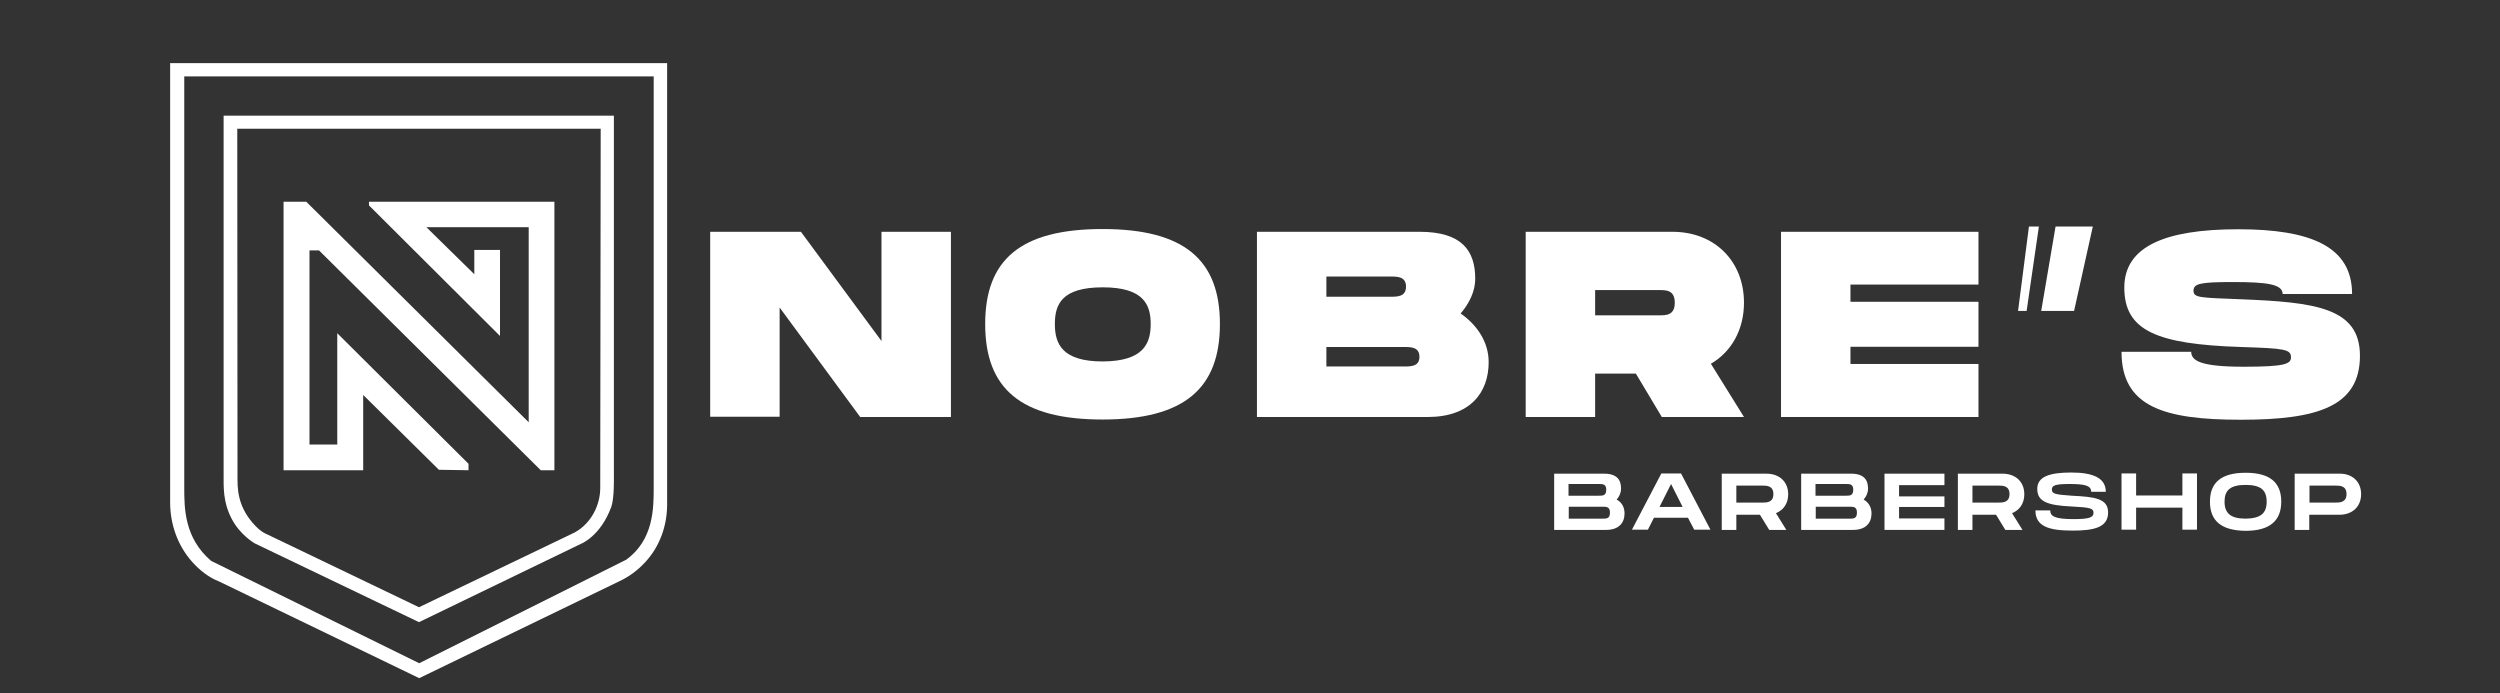
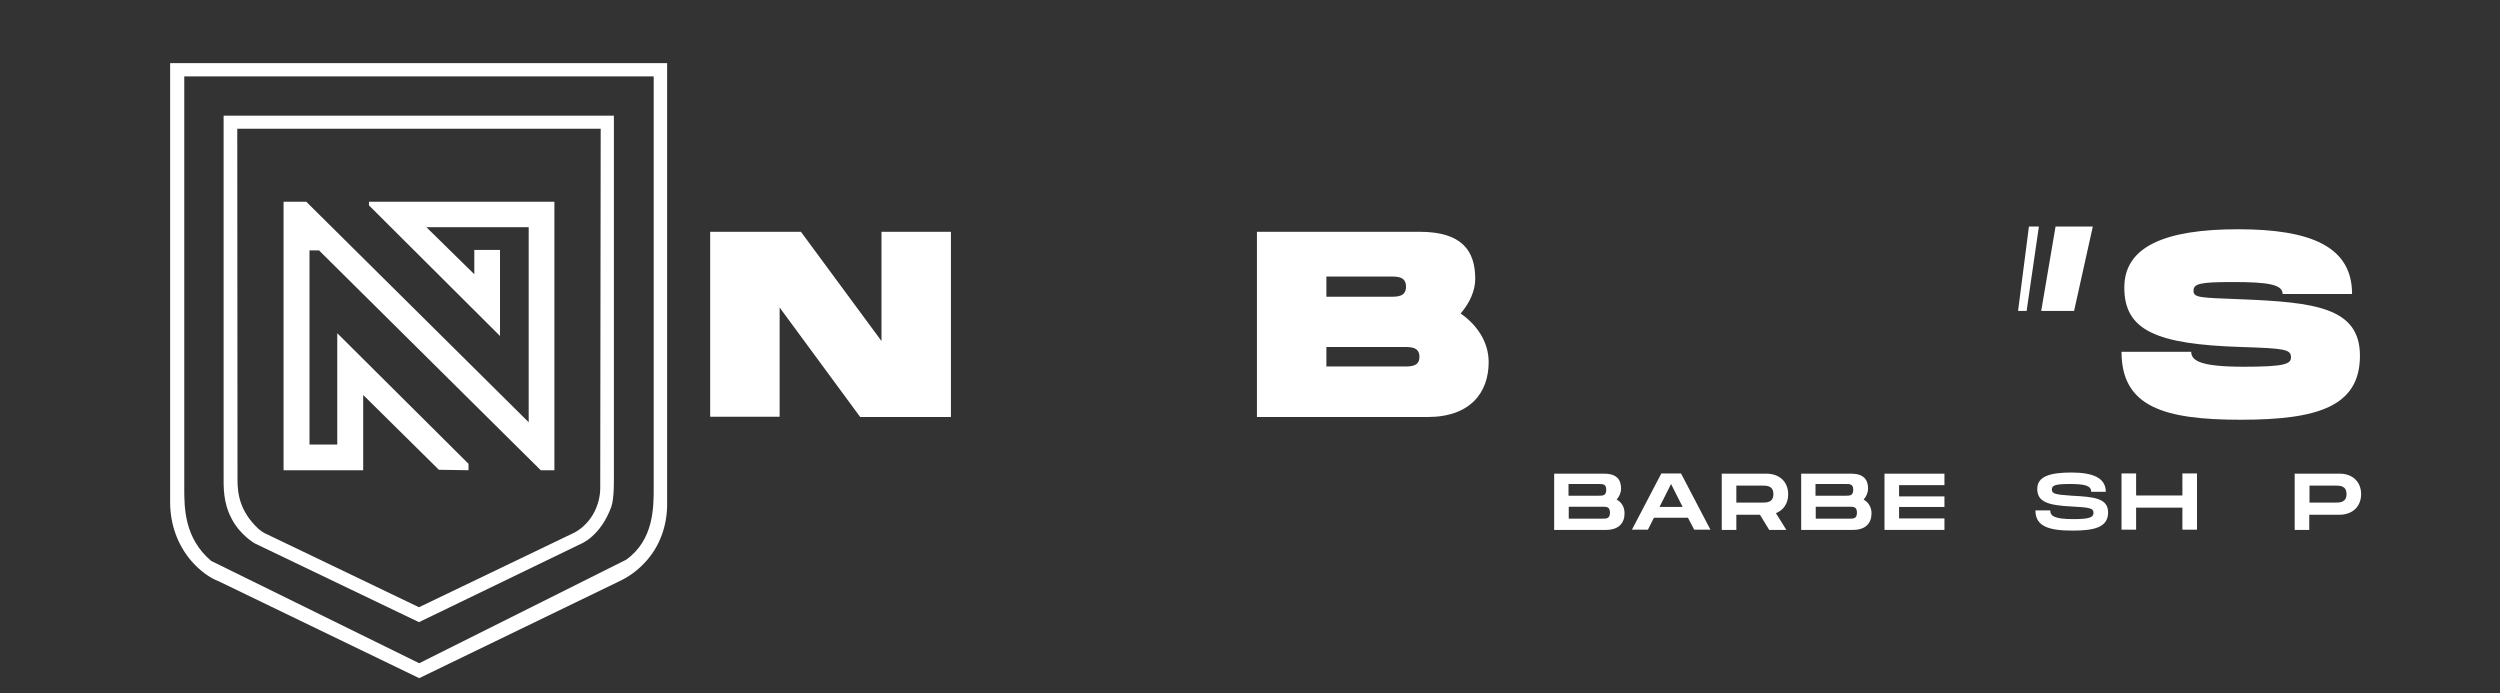
<svg xmlns="http://www.w3.org/2000/svg" width="202" height="56" viewBox="0 0 202 56" fill="none">
  <rect x="0" y="0" width="202" height="56" fill="#333333" stroke="none" />
  <g clip-path="url(#clip0_410_752)">
    <path d="M76.835 18.729V33.693H69.503L62.994 24.848V33.674H57.383V18.729H64.715L71.224 27.555V18.729H76.835Z" fill="white" />
-     <path d="M79.603 26.183C79.603 20.991 82.446 18.506 89.086 18.506C95.707 18.506 98.569 21.009 98.569 26.183C98.569 31.375 95.707 33.897 89.086 33.897C82.465 33.897 79.603 31.393 79.603 26.183ZM92.976 26.183C92.976 24.625 92.415 23.216 89.104 23.216C85.775 23.216 85.233 24.607 85.233 26.183C85.233 27.777 85.813 29.205 89.104 29.205C92.396 29.187 92.976 27.759 92.976 26.183Z" fill="white" />
    <path d="M120.284 29.261C120.284 31.727 118.787 33.693 115.364 33.693H101.561V18.729H114.71C118.133 18.729 119.199 20.268 119.199 22.53C119.199 23.494 118.75 24.477 118.02 25.33C119.348 26.257 120.284 27.629 120.284 29.261ZM107.172 23.976H112.353C112.914 23.976 113.606 23.976 113.606 23.16C113.606 22.344 112.914 22.344 112.353 22.344H107.172V23.976ZM114.691 28.834C114.691 28.037 113.999 28.037 113.438 28.037H107.172V29.613H113.419C113.999 29.613 114.691 29.613 114.691 28.834Z" fill="white" />
-     <path d="M138.239 29.391L140.914 33.693H134.274L132.179 30.188H128.887V33.693H123.276V18.729H135.134C138.557 18.729 140.914 21.121 140.914 24.458C140.914 26.628 139.904 28.427 138.239 29.391ZM128.887 25.478H134.068C134.629 25.478 135.321 25.478 135.321 24.458C135.321 23.438 134.629 23.439 134.068 23.439H128.887V25.478Z" fill="white" />
-     <path d="M149.517 22.993V24.384H159.861V28.019H149.517V29.409H159.861V33.693H143.906V18.729H159.861V22.993H149.517Z" fill="white" />
    <path d="M177.049 28.408C177.049 29.131 177.741 29.632 181.295 29.632C184.624 29.632 185.111 29.409 185.111 28.872C185.111 28.223 184.606 28.148 181.071 28.037C174.262 27.815 171.644 26.721 171.644 23.235C171.644 19.934 174.898 18.524 180.846 18.524C186.738 18.524 190.048 19.934 190.048 23.754H184.437C184.437 22.956 183.147 22.789 180.397 22.789C177.76 22.789 177.236 22.919 177.236 23.494C177.236 24.069 177.779 24.05 181.052 24.18C187 24.421 190.684 24.829 190.684 28.742C190.684 32.858 187.243 33.915 181.052 33.915C174.861 33.915 171.419 32.877 171.419 28.427H177.049V28.408Z" fill="white" />
    <path d="M131.263 41.481C131.263 42.241 130.814 42.816 129.766 42.816H125.577V38.273H129.617C130.664 38.273 130.982 38.792 130.982 39.478C130.982 39.794 130.851 40.109 130.627 40.368C131.019 40.572 131.263 40.962 131.263 41.481ZM126.755 40.053H129.186C129.504 40.053 129.785 40.053 129.785 39.571C129.785 39.107 129.504 39.107 129.168 39.107H126.736V40.053H126.755ZM130.084 41.425C130.084 40.943 129.804 40.943 129.486 40.943H126.755V41.907H129.486C129.804 41.907 130.084 41.907 130.084 41.425Z" fill="white" />
    <path d="M136.387 41.833H133.638L133.152 42.797H131.861L134.236 38.254H135.826L138.202 42.797H136.892L136.387 41.833ZM135.957 40.962L135.022 39.107L134.087 40.962H135.957Z" fill="white" />
    <path d="M143.495 41.462L144.336 42.816H142.952L142.204 41.592H140.296V42.816H139.118V38.273H142.728C143.775 38.273 144.486 38.922 144.486 39.942C144.486 40.665 144.112 41.221 143.495 41.462ZM140.296 40.609H142.391C142.747 40.609 143.289 40.609 143.289 39.923C143.289 39.237 142.747 39.237 142.391 39.237H140.296V40.609Z" fill="white" />
    <path d="M151.219 41.481C151.219 42.241 150.771 42.816 149.723 42.816H145.534V38.273H149.574C150.621 38.273 150.939 38.792 150.939 39.478C150.939 39.794 150.808 40.109 150.583 40.368C150.958 40.572 151.219 40.962 151.219 41.481ZM146.712 40.053H149.143C149.461 40.053 149.742 40.053 149.742 39.571C149.742 39.107 149.461 39.107 149.125 39.107H146.693V40.053H146.712ZM150.041 41.425C150.041 40.943 149.761 40.943 149.443 40.943H146.712V41.907H149.443C149.761 41.907 150.041 41.907 150.041 41.425Z" fill="white" />
    <path d="M153.445 39.182V40.109H157.111V40.962H153.445V41.889H157.111V42.816H152.267V38.273H157.111V39.2H153.445V39.182Z" fill="white" />
-     <path d="M162.573 41.462L163.414 42.816H162.03L161.282 41.592H159.374V42.816H158.196V38.273H161.806C162.853 38.273 163.564 38.922 163.564 39.942C163.564 40.665 163.19 41.221 162.573 41.462ZM159.374 40.609H161.469C161.824 40.609 162.367 40.609 162.367 39.923C162.367 39.237 161.824 39.237 161.469 39.237H159.374V40.609Z" fill="white" />
    <path d="M165.659 41.24C165.659 41.722 166.051 41.944 167.548 41.944C168.782 41.944 169.156 41.815 169.156 41.444C169.156 41.073 168.894 40.999 167.398 40.925C165.397 40.832 164.611 40.517 164.611 39.497C164.611 38.495 165.64 38.18 167.361 38.18C169.1 38.18 170.148 38.607 170.148 39.738H168.969C168.969 39.237 168.464 39.107 167.23 39.107C166.07 39.107 165.79 39.219 165.79 39.552C165.79 39.905 166.07 39.96 167.398 40.053C169.212 40.146 170.335 40.257 170.335 41.407C170.335 42.63 169.175 42.872 167.473 42.872C165.584 42.872 164.462 42.556 164.462 41.24H165.659Z" fill="white" />
    <path d="M177.517 38.254V42.797H176.338V41.017H172.598V42.797H171.419V38.254H172.598V40.035H176.338V38.254H177.517Z" fill="white" />
-     <path d="M178.564 40.535C178.564 39.033 179.425 38.199 181.445 38.199C183.465 38.199 184.325 39.033 184.325 40.535C184.325 42.037 183.446 42.89 181.445 42.89C179.425 42.872 178.564 42.037 178.564 40.535ZM183.147 40.535C183.147 39.608 182.679 39.181 181.445 39.181C180.21 39.181 179.743 39.608 179.743 40.535C179.743 41.462 180.229 41.907 181.445 41.907C182.679 41.889 183.147 41.462 183.147 40.535Z" fill="white" />
    <path d="M190.778 39.923C190.778 40.943 190.067 41.592 189.02 41.592H186.588V42.816H185.41V38.273H189.02C190.067 38.254 190.778 38.922 190.778 39.923ZM189.599 39.923C189.599 39.237 189.057 39.237 188.702 39.237H186.607V40.609H188.702C189.038 40.609 189.599 40.609 189.599 39.923Z" fill="white" />
    <path d="M169.1 18.302H163.938L163.059 25.126H163.751L164.742 18.302H166.089L164.929 25.126H167.585L169.1 18.302Z" fill="white" />
    <path d="M27.251 35.918H25.007V20.23H25.774L43.692 37.995H44.795V16.299H29.814V16.596L40.4 27.147V20.193H38.324V22.159L34.452 18.358H42.719V34.119L24.745 16.299H22.912V37.995H29.346V31.913L35.462 37.958L37.856 37.995V37.475L27.251 26.924V35.918Z" fill="white" />
    <path d="M15.505 45.375C16.179 46.135 16.945 46.691 17.675 46.97L33.872 54.795L50.032 46.97C50.799 46.617 51.51 46.098 52.127 45.431C53.306 44.17 53.904 42.482 53.904 40.758V5.099H13.747V40.591C13.747 42.352 14.346 44.058 15.505 45.375ZM14.888 6.175H52.819V39.404C52.819 41.036 52.819 43.632 50.593 45.227L33.872 53.589L17.058 45.319C14.888 43.465 14.888 41.036 14.888 39.404V6.175Z" fill="white" />
    <path d="M18.704 41.889C19.396 43.242 20.593 43.91 20.593 43.91L33.854 50.27L46.928 43.947C46.928 43.947 48.517 43.354 49.396 40.943C49.64 40.257 49.602 38.607 49.602 38.384V9.346H18.068V38.273C18.068 39.367 18.012 40.554 18.704 41.889ZM19.171 10.403H48.536L48.499 39.441C48.499 40.721 47.844 42.241 46.441 43.02L33.854 49.065L21.453 43.113C21.247 43.02 21.042 42.871 20.873 42.723C19.433 41.37 19.19 39.997 19.19 38.792L19.171 10.403Z" fill="white" />
  </g>
  <defs>
    <clipPath id="clip0_410_752">
      <rect width="202" height="56" fill="white" />
    </clipPath>
  </defs>
</svg>